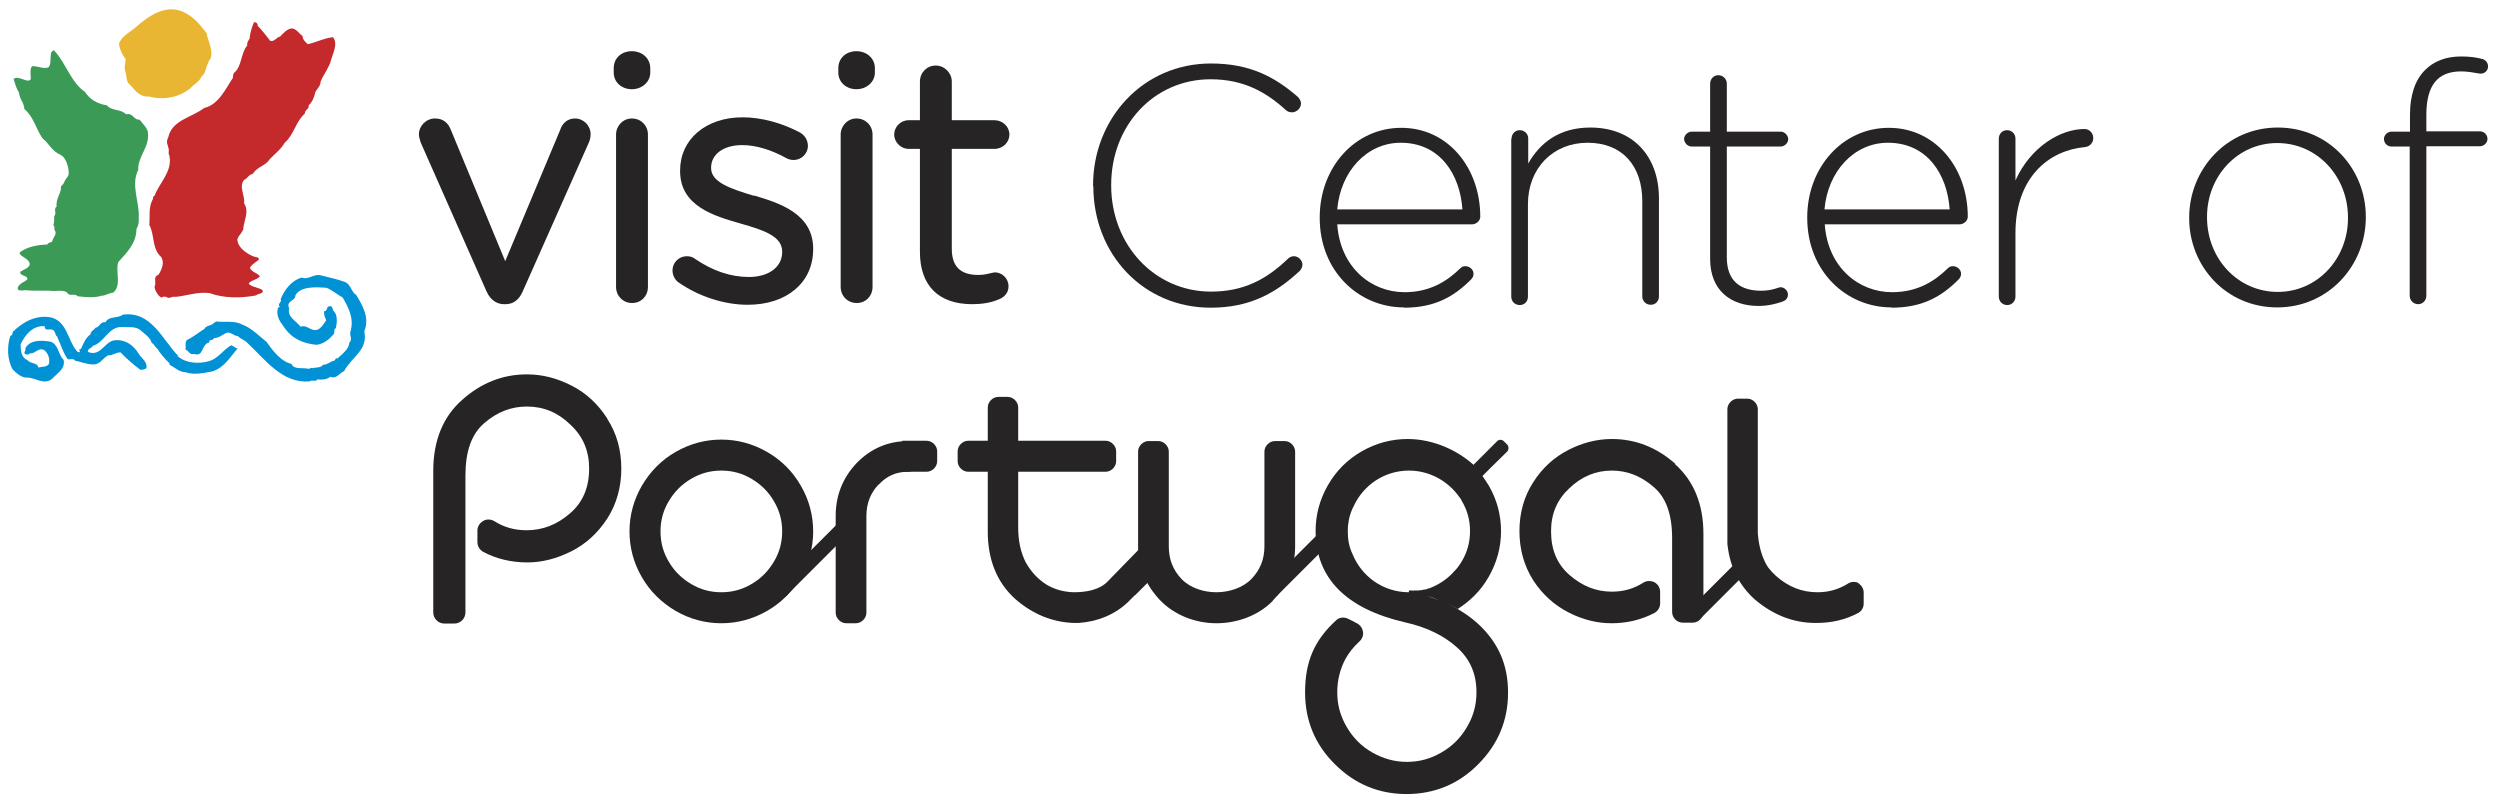
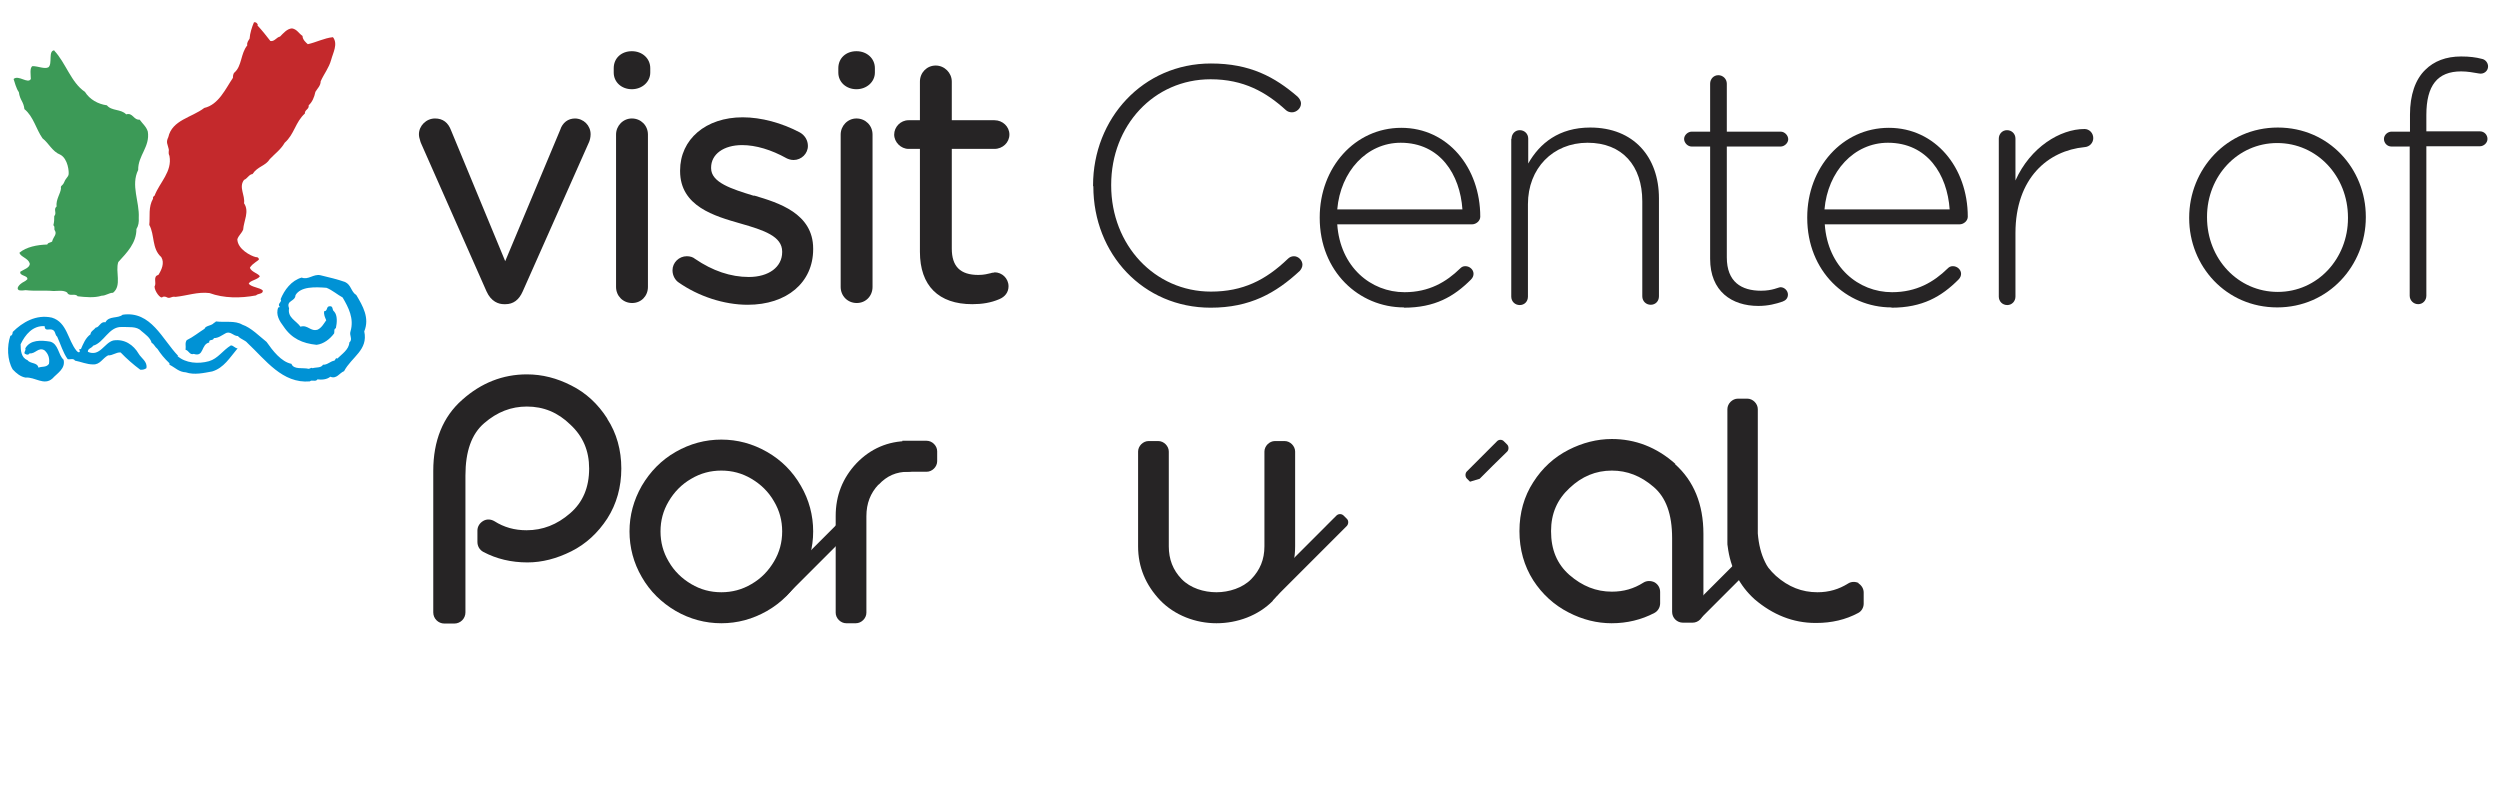
<svg xmlns="http://www.w3.org/2000/svg" width="131" height="42" viewBox="0 0 131 42" fill="none">
  <g clip-path="url(#clip0_33_5454)">
    <path d="M30.136 6.208C29.768 6.208 29.477 6.423 29.354 6.806L26.473 13.686L23.638 6.836C23.485 6.423 23.209 6.208 22.795 6.208C22.335 6.208 21.952 6.591 21.952 7.035C21.952 7.158 21.983 7.265 22.014 7.357C22.014 7.388 22.029 7.419 22.044 7.449C22.044 7.449 22.044 7.449 22.044 7.465L25.492 15.265C25.738 15.817 26.136 15.939 26.412 15.939H26.488C26.887 15.939 27.193 15.725 27.393 15.265L30.871 7.434C30.902 7.357 30.948 7.204 30.948 7.035C30.948 6.576 30.58 6.208 30.12 6.208" fill="#262425" />
    <path d="M33.109 2.683C32.557 2.683 32.159 3.051 32.159 3.572V3.802C32.159 4.308 32.572 4.675 33.109 4.675C33.645 4.675 34.074 4.292 34.074 3.802V3.572C34.074 3.066 33.66 2.683 33.109 2.683Z" fill="#262425" />
    <path d="M33.109 6.208C32.649 6.208 32.281 6.591 32.281 7.051V15.035C32.281 15.51 32.649 15.878 33.124 15.878C33.599 15.878 33.952 15.51 33.952 15.035V7.051C33.952 6.576 33.584 6.208 33.109 6.208Z" fill="#262425" />
    <path d="M39.514 10.254H39.484C38.334 9.901 37.262 9.564 37.262 8.813V8.783C37.262 8.078 37.921 7.603 38.886 7.603C39.606 7.603 40.419 7.848 41.215 8.292C41.277 8.323 41.415 8.384 41.583 8.384C41.997 8.384 42.334 8.047 42.334 7.648C42.334 7.357 42.181 7.097 41.92 6.944C40.97 6.438 39.882 6.147 38.917 6.147C36.986 6.147 35.637 7.296 35.637 8.936V8.966C35.637 10.821 37.461 11.326 38.794 11.71C40.035 12.062 40.986 12.384 40.986 13.181V13.211C40.986 13.993 40.281 14.514 39.239 14.514C38.288 14.514 37.338 14.192 36.419 13.564C36.312 13.472 36.158 13.426 35.99 13.426C35.576 13.426 35.239 13.763 35.239 14.162C35.239 14.453 35.392 14.683 35.545 14.79C36.587 15.525 37.936 15.97 39.177 15.97C41.231 15.97 42.61 14.805 42.61 13.058V13.027C42.61 11.173 40.771 10.621 39.545 10.254" fill="#262425" />
    <path d="M44.878 6.208C44.418 6.208 44.051 6.591 44.051 7.051V15.035C44.051 15.51 44.418 15.878 44.894 15.878C45.368 15.878 45.721 15.51 45.721 15.035V7.051C45.721 6.576 45.353 6.208 44.878 6.208Z" fill="#262425" />
    <path d="M44.878 2.683C44.326 2.683 43.928 3.051 43.928 3.572V3.802C43.928 4.308 44.342 4.675 44.878 4.675C45.414 4.675 45.844 4.292 45.844 3.802V3.572C45.844 3.066 45.43 2.683 44.878 2.683Z" fill="#262425" />
    <path d="M52.096 14.284C52.096 14.284 51.989 14.284 51.912 14.315C51.774 14.345 51.575 14.407 51.269 14.407C50.318 14.407 49.874 13.962 49.874 13.027V7.802H52.111C52.541 7.802 52.893 7.465 52.893 7.051C52.893 6.637 52.541 6.3 52.111 6.3H49.874V4.277C49.874 3.817 49.491 3.434 49.031 3.434C48.571 3.434 48.204 3.802 48.204 4.277V6.3H47.606C47.192 6.3 46.855 6.652 46.855 7.051C46.855 7.449 47.208 7.802 47.606 7.802H48.204V13.196C48.204 14.974 49.184 15.939 50.947 15.939C51.468 15.939 51.928 15.863 52.357 15.679C52.663 15.556 52.847 15.311 52.847 15.004C52.847 14.591 52.51 14.269 52.111 14.269" fill="#262425" />
    <path d="M18.075 14.774C18.412 14.928 18.382 15.28 18.673 15.464C19.01 16.031 19.378 16.659 19.087 17.364C19.301 18.345 18.428 18.698 18.029 19.449C17.784 19.541 17.646 19.878 17.309 19.74C17.125 19.893 16.849 19.908 16.635 19.878C16.543 20.031 16.343 19.878 16.236 19.985C14.796 20.108 13.922 18.866 12.972 17.977C12.834 17.809 12.635 17.794 12.466 17.61C12.221 17.61 12.068 17.318 11.807 17.472C11.608 17.579 11.44 17.717 11.21 17.717C11.164 17.885 10.934 17.747 10.964 17.947C10.52 18.039 10.704 18.728 10.152 18.544C9.938 18.621 9.892 18.36 9.723 18.33C9.754 18.115 9.677 17.993 9.784 17.824C10.106 17.671 10.428 17.41 10.719 17.227C10.765 17.073 11.026 17.073 11.164 16.966C11.21 16.905 11.271 16.905 11.317 16.843C11.777 16.905 12.313 16.782 12.696 17.012C13.156 17.165 13.6 17.625 13.968 17.916C14.29 18.376 14.734 18.958 15.271 19.065C15.393 19.387 15.868 19.249 16.175 19.326C16.236 19.326 16.328 19.234 16.374 19.295C16.558 19.234 16.819 19.295 16.926 19.111C17.156 19.127 17.309 18.927 17.523 18.897C17.585 18.851 17.585 18.728 17.677 18.79C17.907 18.56 18.29 18.314 18.305 17.947C18.504 17.778 18.29 17.579 18.366 17.364C18.566 16.69 18.259 16.108 17.953 15.587C17.692 15.449 17.416 15.204 17.11 15.081C16.512 15.035 15.761 15.004 15.485 15.464C15.47 15.817 14.979 15.725 15.148 16.154C15.056 16.644 15.516 16.797 15.746 17.119C16.129 16.997 16.267 17.395 16.65 17.272C16.864 17.165 16.972 16.951 17.094 16.782C17.033 16.629 16.956 16.491 16.987 16.307C17.186 16.307 17.079 16.047 17.278 16.047C17.477 16.031 17.386 16.246 17.508 16.322C17.692 16.521 17.661 16.905 17.6 17.196C17.477 17.242 17.539 17.38 17.508 17.472C17.278 17.778 16.956 18.023 16.589 18.069C15.853 17.993 15.286 17.747 14.857 17.104C14.658 16.843 14.428 16.491 14.581 16.108C14.612 16.108 14.642 16.108 14.658 16.077C14.504 15.909 14.811 15.817 14.704 15.679C14.903 15.188 15.271 14.698 15.807 14.545C16.16 14.683 16.42 14.345 16.788 14.422C17.232 14.529 17.692 14.637 18.121 14.79" fill="#0092D5" />
    <path d="M9.294 18.652C9.723 19.035 10.397 19.081 10.949 18.927C11.424 18.79 11.669 18.36 12.098 18.1C12.236 18.1 12.313 18.253 12.451 18.253C12.037 18.744 11.731 19.28 11.118 19.464C10.689 19.541 10.183 19.663 9.738 19.51C9.371 19.494 9.187 19.265 8.88 19.111V19.035C8.604 18.774 8.421 18.544 8.252 18.284C8.099 18.161 8.099 18.054 7.945 17.962C7.884 17.701 7.593 17.502 7.394 17.334C7.164 17.088 6.735 17.15 6.367 17.134C5.693 17.119 5.447 17.962 4.88 18.115C4.804 18.253 4.589 18.253 4.605 18.437C5.233 18.713 5.463 17.962 5.938 17.84C6.52 17.747 6.995 18.069 7.271 18.544C7.394 18.759 7.746 18.958 7.67 19.295C7.578 19.357 7.47 19.387 7.348 19.372C6.995 19.111 6.628 18.79 6.321 18.468C6.076 18.452 5.907 18.636 5.662 18.621C5.371 18.774 5.248 19.111 4.88 19.096C4.543 19.096 4.252 18.958 3.93 18.897C3.854 18.759 3.67 18.851 3.547 18.82C3.302 18.483 3.179 18.039 2.996 17.64C2.873 17.548 2.919 17.364 2.766 17.288C2.582 17.196 2.352 17.395 2.337 17.088C1.708 17.058 1.325 17.533 1.08 18.039C1.08 18.36 1.111 18.744 1.432 18.866C1.601 19.081 1.953 18.974 2.015 19.265C2.199 19.188 2.429 19.265 2.566 19.065C2.612 18.774 2.536 18.544 2.337 18.36C2.015 18.161 1.846 18.56 1.555 18.514C1.509 18.59 1.417 18.606 1.356 18.56C1.172 18.514 1.386 18.376 1.325 18.253C1.586 17.794 2.153 17.824 2.628 17.901C3.072 18.023 3.042 18.59 3.333 18.851C3.44 19.326 2.996 19.556 2.75 19.832C2.306 20.23 1.831 19.74 1.34 19.786C1.08 19.74 0.865 19.571 0.666 19.357C0.375 18.866 0.36 18.131 0.544 17.594C0.636 17.594 0.666 17.472 0.666 17.395C1.172 16.889 1.892 16.46 2.72 16.644C3.517 16.889 3.547 17.809 4.007 18.376C4.053 18.422 4.099 18.483 4.16 18.452C4.237 18.422 4.068 18.238 4.237 18.299C4.359 18.023 4.482 17.701 4.743 17.518C4.743 17.364 4.926 17.288 5.018 17.165C5.202 17.165 5.264 16.828 5.524 16.889C5.708 16.537 6.168 16.705 6.428 16.491C7.915 16.276 8.497 17.778 9.34 18.652" fill="#0092D5" />
-     <path d="M10.826 1.718C10.888 2.178 11.194 2.591 11.026 3.097C10.918 3.174 10.918 3.312 10.873 3.373C10.765 3.587 10.78 3.848 10.566 4.001C10.459 4.277 10.122 4.446 9.968 4.63C9.386 5.105 8.589 5.258 7.808 5.059C7.455 5.059 7.378 4.982 7.149 4.813C7.026 4.66 6.811 4.446 6.735 4.369C6.628 4.262 6.643 4.032 6.582 3.802C6.474 3.541 6.582 3.327 6.582 3.097C6.398 2.867 6.29 2.607 6.229 2.315C6.367 1.871 6.811 1.702 7.149 1.396C7.792 0.829 8.727 0.17 9.677 0.66C10.168 0.906 10.474 1.289 10.811 1.718" fill="#E9B634" />
    <path d="M13.493 1.335C13.723 1.58 13.953 1.871 14.167 2.147C14.382 2.193 14.489 1.948 14.673 1.917C14.842 1.748 15.041 1.503 15.301 1.488C15.562 1.534 15.639 1.733 15.853 1.886C15.853 2.07 16.022 2.224 16.129 2.315C16.558 2.224 16.987 1.994 17.447 1.948C17.723 2.3 17.447 2.775 17.355 3.128C17.232 3.572 16.987 3.848 16.803 4.262C16.803 4.492 16.635 4.63 16.527 4.813C16.466 5.105 16.359 5.35 16.175 5.518C16.206 5.733 15.96 5.748 15.976 5.947C15.47 6.407 15.424 7.035 14.918 7.48C14.719 7.832 14.397 8.062 14.137 8.338C13.907 8.706 13.508 8.706 13.232 9.12C13.049 9.135 12.957 9.365 12.788 9.426C12.497 9.809 12.849 10.223 12.788 10.652C13.079 11.081 12.773 11.572 12.742 12.031C12.65 12.246 12.512 12.322 12.436 12.537C12.451 13.058 13.14 13.411 13.401 13.472C13.508 13.472 13.539 13.502 13.57 13.579C13.57 13.656 13.248 13.778 13.095 14.024C13.156 14.254 13.554 14.33 13.616 14.483C13.478 14.667 13.095 14.698 13.033 14.866C13.171 15.05 13.616 15.066 13.769 15.219C13.8 15.418 13.508 15.372 13.416 15.479C12.604 15.633 11.731 15.633 10.98 15.357C10.367 15.28 9.8 15.495 9.202 15.556C8.942 15.51 8.926 15.694 8.696 15.556C8.65 15.556 8.62 15.525 8.528 15.556C8.421 15.709 8.083 15.234 8.099 15.004C8.221 14.836 7.991 14.483 8.298 14.407C8.466 14.146 8.635 13.778 8.451 13.472C7.945 13.027 8.114 12.307 7.823 11.786C7.869 11.342 7.762 10.851 8.022 10.407C7.991 10.33 8.068 10.269 8.099 10.254C8.359 9.564 9.034 8.997 8.88 8.17C8.788 7.97 8.88 7.924 8.834 7.786C8.788 7.557 8.681 7.465 8.819 7.189C9.018 6.285 10.045 6.162 10.704 5.656C11.455 5.488 11.823 4.645 12.206 4.078C12.206 4.017 12.206 3.879 12.282 3.802C12.681 3.465 12.604 2.806 12.957 2.377C12.926 2.224 13.018 2.132 13.079 2.024C13.095 1.748 13.202 1.411 13.309 1.166C13.401 1.151 13.462 1.197 13.508 1.289" fill="#C4292C" />
    <path d="M2.842 2.653C3.44 3.281 3.731 4.338 4.451 4.813C4.697 5.212 5.141 5.457 5.601 5.518C5.846 5.825 6.336 5.702 6.612 5.993C6.965 5.886 6.995 6.3 7.317 6.269C7.47 6.484 7.67 6.637 7.746 6.898C7.869 7.694 7.225 8.154 7.241 8.905C6.842 9.717 7.317 10.56 7.271 11.418C7.286 11.633 7.256 11.832 7.149 12.001C7.149 12.736 6.658 13.227 6.198 13.732C6.03 14.238 6.398 14.958 5.923 15.341C5.708 15.341 5.555 15.495 5.325 15.495C4.957 15.617 4.467 15.571 4.068 15.525C3.93 15.341 3.624 15.571 3.517 15.326C3.317 15.188 2.996 15.25 2.812 15.25C2.321 15.204 1.877 15.265 1.34 15.204C1.157 15.234 1.019 15.219 0.988 15.204C0.819 15.112 1.034 14.897 1.157 14.82C1.356 14.713 1.34 14.713 1.432 14.637C1.478 14.422 1.003 14.468 1.065 14.238C1.218 14.131 1.601 14.024 1.555 13.794C1.463 13.518 1.065 13.457 1.019 13.242C1.386 12.935 1.953 12.828 2.475 12.813C2.536 12.66 2.766 12.736 2.75 12.583C2.812 12.415 2.996 12.261 2.873 12.077C2.812 11.985 2.904 11.893 2.796 11.802C2.842 11.633 2.842 11.495 2.842 11.326C2.996 11.158 2.781 10.974 2.965 10.821C2.919 10.453 3.179 10.131 3.195 9.871C3.164 9.702 3.271 9.763 3.363 9.549C3.455 9.319 3.563 9.288 3.593 9.15C3.624 9.012 3.563 8.323 3.164 8.108C2.735 7.94 2.551 7.495 2.229 7.25C1.892 6.775 1.754 6.101 1.279 5.718C1.233 5.304 1.049 5.273 0.988 4.829C0.85 4.645 0.758 4.277 0.712 4.139C0.973 3.909 1.463 4.415 1.616 4.139C1.616 3.971 1.54 3.526 1.708 3.465C1.999 3.465 2.337 3.633 2.536 3.526C2.766 3.342 2.505 2.637 2.858 2.637" fill="#3C9A57" />
    <path fill-rule="evenodd" clip-rule="evenodd" d="M47.299 24.72H48.556C48.847 24.72 49.108 24.46 49.108 24.169V23.648C49.108 23.356 48.847 23.096 48.556 23.096H47.284" fill="#262425" />
    <path fill-rule="evenodd" clip-rule="evenodd" d="M41.215 31.203L44.863 27.555C44.97 27.448 44.97 27.279 44.863 27.188L44.694 27.019C44.587 26.912 44.418 26.912 44.311 27.019L40.143 31.187L39.959 31.371L39.3 32.03C39.208 32.122 39.208 32.306 39.3 32.398" fill="#262425" />
    <path fill-rule="evenodd" clip-rule="evenodd" d="M66.93 31.203L70.578 27.555C70.67 27.448 70.67 27.279 70.578 27.188L70.409 27.019C70.302 26.912 70.133 26.912 70.026 27.019L65.858 31.187L65.674 31.371L65.015 32.03C64.923 32.122 64.923 32.306 65.015 32.398" fill="#262425" />
    <path fill-rule="evenodd" clip-rule="evenodd" d="M89.182 32.337L89.366 32.153L91.925 29.594C92.017 29.486 92.017 29.318 91.925 29.226L91.757 29.057C91.665 28.965 91.481 28.965 91.389 29.057L88.83 31.616L88.646 31.8L88.4 32.045C88.308 32.153 88.308 32.321 88.4 32.413L88.569 32.582" fill="#262425" />
    <path fill-rule="evenodd" clip-rule="evenodd" d="M41.966 25.456C41.537 24.705 40.94 24.107 40.189 23.678C39.438 23.249 38.641 23.035 37.798 23.035C36.955 23.035 36.158 23.249 35.407 23.678C34.657 24.107 34.074 24.705 33.63 25.456C33.201 26.207 32.986 27.004 32.986 27.846C32.986 28.689 33.201 29.502 33.63 30.237C34.059 30.988 34.657 31.57 35.407 32.015C36.158 32.444 36.955 32.658 37.798 32.658C38.641 32.658 39.438 32.444 40.189 32.015C40.94 31.586 41.537 30.988 41.966 30.237C42.395 29.486 42.61 28.689 42.61 27.846C42.61 27.004 42.395 26.192 41.966 25.456ZM40.556 29.425C40.265 29.915 39.882 30.314 39.377 30.605C38.886 30.896 38.365 31.034 37.798 31.034C37.231 31.034 36.71 30.896 36.22 30.605C35.729 30.314 35.331 29.931 35.04 29.425C34.748 28.935 34.611 28.413 34.611 27.846C34.611 27.279 34.748 26.759 35.04 26.268C35.331 25.778 35.714 25.379 36.22 25.088C36.71 24.797 37.231 24.659 37.798 24.659C38.365 24.659 38.886 24.797 39.377 25.088C39.867 25.379 40.265 25.762 40.556 26.268C40.848 26.759 40.986 27.279 40.986 27.846C40.986 28.413 40.848 28.935 40.556 29.425Z" fill="#262425" />
    <path fill-rule="evenodd" clip-rule="evenodd" d="M46.028 25.395C45.614 25.839 45.399 26.375 45.399 27.05V32.107C45.399 32.398 45.139 32.658 44.847 32.658H44.342C44.051 32.658 43.79 32.398 43.79 32.107V27.034C43.79 25.962 44.158 25.042 44.878 24.276C45.614 23.51 46.533 23.111 47.591 23.111C47.882 23.111 48.142 23.372 48.142 23.663V24.169C48.142 24.46 47.882 24.72 47.591 24.72C46.962 24.72 46.472 24.935 46.043 25.395" fill="#262425" />
    <path d="M31.821 21.931C31.331 21.165 30.703 20.583 29.936 20.2C29.186 19.816 28.419 19.617 27.607 19.617C26.351 19.617 25.216 20.061 24.22 20.95C23.209 21.839 22.703 23.096 22.703 24.674V32.092C22.703 32.413 22.964 32.674 23.285 32.674H23.807C24.128 32.674 24.389 32.413 24.389 32.092V24.919C24.389 23.648 24.711 22.743 25.37 22.176C26.059 21.579 26.795 21.303 27.607 21.303C28.481 21.303 29.232 21.609 29.89 22.253C30.549 22.866 30.871 23.617 30.871 24.552C30.871 25.532 30.549 26.314 29.875 26.896C29.186 27.494 28.435 27.785 27.592 27.785C26.963 27.785 26.412 27.632 25.906 27.31C25.722 27.203 25.508 27.188 25.324 27.295C25.14 27.402 25.017 27.586 25.017 27.801V28.398C25.017 28.613 25.125 28.812 25.324 28.919C26.013 29.287 26.795 29.471 27.638 29.471C28.404 29.471 29.17 29.272 29.936 28.889C30.703 28.506 31.331 27.923 31.821 27.172C32.312 26.406 32.557 25.517 32.557 24.552C32.557 23.586 32.312 22.697 31.821 21.947" fill="#262425" />
    <path fill-rule="evenodd" clip-rule="evenodd" d="M66.701 31.479C65.934 32.26 64.831 32.658 63.743 32.658C62.655 32.658 61.551 32.245 60.785 31.448C60.034 30.651 59.636 29.716 59.636 28.628V23.663C59.636 23.372 59.896 23.111 60.188 23.111H60.693C60.984 23.111 61.245 23.372 61.245 23.663V28.628C61.245 29.302 61.459 29.869 61.919 30.345C62.379 30.82 63.084 31.034 63.743 31.034C64.402 31.034 65.122 30.804 65.567 30.345C66.026 29.869 66.256 29.318 66.256 28.628V23.663C66.256 23.372 66.517 23.111 66.808 23.111H67.314C67.605 23.111 67.865 23.372 67.865 23.663V28.628C67.865 29.716 67.467 30.682 66.685 31.479" fill="#262425" />
    <path d="M87.787 24.306C86.807 23.433 85.688 23.004 84.462 23.004C83.68 23.004 82.914 23.203 82.194 23.571C81.443 23.954 80.815 24.521 80.34 25.272C79.865 26.008 79.619 26.866 79.619 27.831C79.619 28.797 79.865 29.655 80.34 30.406C80.815 31.141 81.443 31.708 82.194 32.092C82.93 32.475 83.696 32.658 84.447 32.658C85.259 32.658 86.01 32.475 86.684 32.122C86.868 32.03 86.991 31.831 86.991 31.616V31.019C86.991 30.804 86.883 30.62 86.699 30.513C86.516 30.421 86.286 30.421 86.117 30.528C85.611 30.85 85.075 31.003 84.462 31.003C83.635 31.003 82.914 30.712 82.24 30.13C81.581 29.548 81.275 28.797 81.275 27.831C81.275 26.912 81.596 26.176 82.24 25.578C82.884 24.965 83.619 24.659 84.462 24.659C85.259 24.659 85.979 24.935 86.653 25.517C87.297 26.069 87.619 26.942 87.619 28.199V32.061C87.619 32.383 87.879 32.628 88.186 32.628H88.692C88.998 32.628 89.259 32.367 89.259 32.061V27.969C89.259 26.421 88.753 25.195 87.772 24.322" fill="#262425" />
    <path d="M97.411 30.559C97.228 30.467 97.013 30.467 96.844 30.574C96.354 30.881 95.833 31.034 95.235 31.034C94.423 31.034 93.718 30.758 93.059 30.176C92.906 30.038 92.783 29.9 92.661 29.747C92.6 29.655 92.538 29.563 92.492 29.456C92.278 29.026 92.155 28.521 92.109 27.954C92.109 27.954 92.109 27.939 92.109 27.923C92.109 27.831 92.109 27.724 92.109 27.632V21.441C92.109 21.15 91.849 20.889 91.557 20.889H91.067C90.776 20.889 90.515 21.15 90.515 21.441V23.065V27.846C90.515 27.846 90.515 27.877 90.515 27.892C90.515 27.892 90.515 27.908 90.515 27.923C90.515 27.969 90.515 28.015 90.515 28.061C90.515 28.092 90.515 28.122 90.515 28.153C90.515 28.23 90.515 28.306 90.515 28.383C90.515 28.398 90.515 28.413 90.515 28.429C90.515 28.506 90.515 28.567 90.531 28.628C90.668 29.747 91.144 30.682 91.941 31.402C92.891 32.214 93.963 32.643 95.128 32.643C95.143 32.643 95.159 32.643 95.174 32.643C95.971 32.643 96.707 32.475 97.365 32.122C97.549 32.03 97.657 31.831 97.657 31.632V31.049C97.657 30.85 97.549 30.666 97.365 30.559" fill="#262425" />
    <path fill-rule="evenodd" clip-rule="evenodd" d="M77.535 25.088L78.24 24.383L78.976 23.663C79.068 23.571 79.068 23.387 78.976 23.295L78.807 23.127C78.715 23.019 78.531 23.019 78.439 23.127L77.704 23.862L77.52 24.046L76.861 24.705C76.769 24.797 76.769 24.981 76.861 25.073L77.029 25.241" fill="#262425" />
-     <path fill-rule="evenodd" clip-rule="evenodd" d="M59.483 31.187L59.958 30.712L60.31 30.36L60.632 30.038C60.831 29.839 60.831 29.486 60.632 29.287L60.341 28.996C60.341 28.889 60.356 28.766 60.356 28.659V28.092L58.057 30.452C57.628 30.912 56.923 31.034 56.264 31.034C55.728 31.019 55.253 30.881 54.839 30.636C54.38 30.345 54.027 29.961 53.751 29.471C53.491 28.965 53.353 28.352 53.353 27.647V24.72H57.935C58.226 24.72 58.486 24.46 58.486 24.169V23.648C58.486 23.356 58.226 23.096 57.935 23.096H53.353V21.349C53.353 21.058 53.092 20.797 52.801 20.797H52.311C52.02 20.797 51.759 21.058 51.759 21.349V23.096H50.732C50.441 23.096 50.181 23.356 50.181 23.648V24.169C50.181 24.46 50.441 24.72 50.732 24.72H51.759V27.862C51.759 29.318 52.234 30.528 53.215 31.402C54.119 32.183 55.13 32.597 56.249 32.643C56.249 32.643 56.28 32.643 56.295 32.643C56.326 32.643 56.372 32.643 56.402 32.643C56.433 32.643 56.479 32.643 56.51 32.643C57.49 32.582 58.471 32.199 59.176 31.479L59.467 31.187H59.483Z" fill="#262425" />
-     <path fill-rule="evenodd" clip-rule="evenodd" d="M77.566 32.796C77.106 32.352 76.554 31.984 75.957 31.678C76.11 31.754 76.248 31.831 76.386 31.908C77.06 31.479 77.612 30.927 78.01 30.222C78.439 29.471 78.654 28.674 78.654 27.831C78.654 26.988 78.439 26.176 78.01 25.441C77.903 25.272 77.796 25.103 77.673 24.935C77.658 24.843 77.612 24.751 77.535 24.674C76.585 23.648 75.144 23.004 73.765 23.004C72.922 23.004 72.11 23.218 71.359 23.648C70.608 24.077 70.011 24.674 69.582 25.425C69.153 26.176 68.938 26.973 68.938 27.816C68.938 30.283 70.516 31.892 73.627 32.612C74.746 32.858 75.666 33.302 76.371 33.946C77.045 34.559 77.367 35.325 77.367 36.275C77.367 36.919 77.213 37.517 76.876 38.084C76.539 38.666 76.11 39.095 75.528 39.432C74.945 39.769 74.363 39.922 73.719 39.922C73.076 39.922 72.478 39.754 71.911 39.432C71.344 39.11 70.9 38.666 70.562 38.084C70.225 37.501 70.072 36.919 70.072 36.275C70.072 35.632 70.225 35.049 70.501 34.528C70.685 34.206 70.9 33.915 71.237 33.609C71.375 33.486 71.451 33.287 71.421 33.103C71.39 32.919 71.283 32.751 71.099 32.658L70.654 32.429C70.44 32.321 70.179 32.337 70.011 32.505C68.877 33.547 68.386 34.651 68.386 36.291C68.386 37.746 68.907 39.018 69.949 40.045C70.992 41.087 72.248 41.608 73.704 41.608C75.16 41.608 76.432 41.087 77.459 40.045C78.501 39.003 79.022 37.746 79.022 36.291C79.022 34.835 78.516 33.716 77.535 32.766M73.827 31.034C72.478 31.034 71.344 30.206 70.869 29.026C70.7 28.674 70.624 28.291 70.624 27.846C70.624 27.372 70.716 26.942 70.93 26.529C71.436 25.425 72.539 24.659 73.827 24.659C74.915 24.659 75.88 25.211 76.463 26.038C76.463 26.038 76.463 26.038 76.478 26.053C76.524 26.115 76.57 26.176 76.6 26.253C76.892 26.743 77.029 27.264 77.029 27.831C77.029 28.398 76.892 28.919 76.6 29.41C76.508 29.563 76.416 29.701 76.294 29.839C76.294 29.839 76.279 29.869 76.263 29.869C76.233 29.9 76.217 29.931 76.187 29.946C76.156 29.977 76.125 30.023 76.095 30.053C76.095 30.053 76.095 30.053 76.079 30.069C75.757 30.39 75.359 30.651 74.915 30.82C74.884 30.82 74.853 30.835 74.823 30.85C74.807 30.85 74.792 30.85 74.777 30.866C74.731 30.866 74.685 30.896 74.654 30.896C74.654 30.896 74.639 30.896 74.624 30.896C74.578 30.896 74.532 30.912 74.486 30.927C74.486 30.927 74.47 30.927 74.455 30.927C74.409 30.927 74.378 30.927 74.332 30.942C74.286 30.942 74.256 30.942 74.21 30.942H74.179C74.118 30.942 74.056 30.942 73.995 30.942C74.041 30.942 74.072 30.957 74.103 30.973C74.056 30.973 74.026 30.957 73.98 30.942C73.934 30.942 73.888 30.942 73.827 30.942M74.746 31.218C74.976 31.279 75.191 31.356 75.405 31.448C75.191 31.371 74.976 31.295 74.746 31.218Z" fill="#262425" />
    <path d="M57.276 9.748V9.717C57.276 6.223 59.881 3.327 63.452 3.327C65.505 3.327 66.793 4.032 67.988 5.059C68.08 5.151 68.172 5.273 68.172 5.426C68.172 5.672 67.942 5.886 67.697 5.886C67.574 5.886 67.451 5.84 67.375 5.764C66.348 4.829 65.168 4.154 63.436 4.154C60.463 4.154 58.226 6.576 58.226 9.687V9.717C58.226 12.844 60.509 15.28 63.452 15.28C65.122 15.28 66.317 14.683 67.482 13.564C67.559 13.487 67.666 13.426 67.804 13.426C68.034 13.426 68.248 13.64 68.248 13.87C68.248 14.008 68.172 14.116 68.111 14.192C66.854 15.357 65.505 16.123 63.436 16.123C59.912 16.123 57.291 13.319 57.291 9.763L57.276 9.748Z" fill="#262425" />
    <path d="M73.566 16.108C71.206 16.108 69.153 14.223 69.153 11.418V11.388C69.153 8.783 70.992 6.698 73.428 6.698C75.865 6.698 77.566 8.783 77.566 11.357C77.566 11.572 77.351 11.755 77.137 11.755H70.072C70.225 13.993 71.834 15.311 73.597 15.311C74.884 15.311 75.788 14.774 76.508 14.07C76.585 13.993 76.662 13.947 76.784 13.947C77.014 13.947 77.213 14.131 77.213 14.345C77.213 14.437 77.183 14.545 77.076 14.652C76.187 15.541 75.191 16.123 73.566 16.123V16.108ZM76.631 10.974C76.508 9.15 75.466 7.48 73.397 7.48C71.62 7.48 70.241 8.982 70.072 10.974H76.616H76.631Z" fill="#262425" />
    <path d="M79.206 7.265C79.206 7.02 79.389 6.821 79.635 6.821C79.88 6.821 80.079 7.005 80.079 7.265V8.568C80.677 7.511 81.688 6.683 83.328 6.683C85.611 6.683 86.929 8.231 86.929 10.392V15.525C86.929 15.786 86.745 15.97 86.5 15.97C86.255 15.97 86.056 15.786 86.056 15.525V10.545C86.056 8.691 85.014 7.48 83.19 7.48C81.366 7.48 80.064 8.828 80.064 10.698V15.541C80.064 15.801 79.88 15.985 79.635 15.985C79.389 15.985 79.19 15.801 79.19 15.541V7.281L79.206 7.265Z" fill="#262425" />
    <path d="M89.611 13.579V7.679H88.646C88.431 7.679 88.247 7.48 88.247 7.281C88.247 7.081 88.446 6.898 88.646 6.898H89.611V4.384C89.611 4.139 89.795 3.94 90.04 3.94C90.285 3.94 90.485 4.139 90.485 4.384V6.898H93.304C93.519 6.898 93.703 7.097 93.703 7.296C93.703 7.495 93.504 7.679 93.304 7.679H90.485V13.487C90.485 14.774 91.251 15.234 92.278 15.234C92.891 15.234 93.182 15.05 93.304 15.05C93.504 15.05 93.688 15.234 93.688 15.434C93.688 15.617 93.58 15.74 93.412 15.801C93.059 15.924 92.645 16.031 92.14 16.031C90.745 16.031 89.611 15.265 89.611 13.564V13.579Z" fill="#262425" />
    <path d="M99.112 16.108C96.752 16.108 94.699 14.223 94.699 11.418V11.388C94.699 8.783 96.538 6.698 98.975 6.698C101.411 6.698 103.112 8.783 103.112 11.357C103.112 11.572 102.898 11.755 102.683 11.755H95.618C95.772 13.993 97.381 15.311 99.143 15.311C100.43 15.311 101.335 14.774 102.055 14.07C102.131 13.993 102.208 13.947 102.331 13.947C102.561 13.947 102.76 14.131 102.76 14.345C102.76 14.437 102.729 14.545 102.622 14.652C101.733 15.541 100.737 16.123 99.112 16.123V16.108ZM102.162 10.974C102.039 9.15 100.997 7.48 98.928 7.48C97.151 7.48 95.772 8.982 95.603 10.974H102.147H102.162Z" fill="#262425" />
    <path d="M104.737 7.265C104.737 7.02 104.921 6.821 105.166 6.821C105.411 6.821 105.61 7.005 105.61 7.265V9.457C106.392 7.71 107.955 6.76 109.227 6.76C109.487 6.76 109.687 6.974 109.687 7.235C109.687 7.48 109.503 7.694 109.227 7.71C107.327 7.894 105.61 9.319 105.61 12.215V15.541C105.61 15.786 105.426 15.985 105.181 15.985C104.936 15.985 104.737 15.801 104.737 15.541V7.281V7.265Z" fill="#262425" />
    <path d="M114.713 11.434V11.403C114.713 8.874 116.675 6.683 119.356 6.683C122.038 6.683 123.969 8.844 123.969 11.357V11.388C123.969 13.916 122.008 16.108 119.326 16.108C116.644 16.108 114.713 13.947 114.713 11.434ZM123.034 11.434V11.403C123.034 9.227 121.41 7.495 119.326 7.495C117.242 7.495 115.648 9.242 115.648 11.357V11.388C115.648 13.564 117.272 15.296 119.356 15.296C121.441 15.296 123.034 13.549 123.034 11.434Z" fill="#262425" />
    <path d="M126.283 7.679H125.318C125.088 7.679 124.919 7.495 124.919 7.281C124.919 7.066 125.119 6.898 125.318 6.898H126.283V6.009C126.283 4.982 126.559 4.17 127.08 3.664C127.54 3.204 128.168 2.959 128.965 2.959C129.41 2.959 129.747 3.005 130.038 3.082C130.237 3.112 130.375 3.296 130.375 3.48C130.375 3.725 130.145 3.909 129.885 3.848C129.609 3.802 129.302 3.741 128.965 3.741C127.724 3.741 127.141 4.476 127.141 6.024V6.882H129.946C130.176 6.882 130.344 7.066 130.344 7.281C130.344 7.495 130.145 7.664 129.946 7.664H127.141V15.495C127.141 15.74 126.958 15.939 126.712 15.939C126.467 15.939 126.268 15.74 126.268 15.495V7.664L126.283 7.679Z" fill="#262425" />
  </g>
  <defs>
    <clipPath id="clip0_33_5454">
      <rect width="130" height="41.147" fill="white" transform="translate(0.375 0.492)" />
    </clipPath>
  </defs>
</svg>